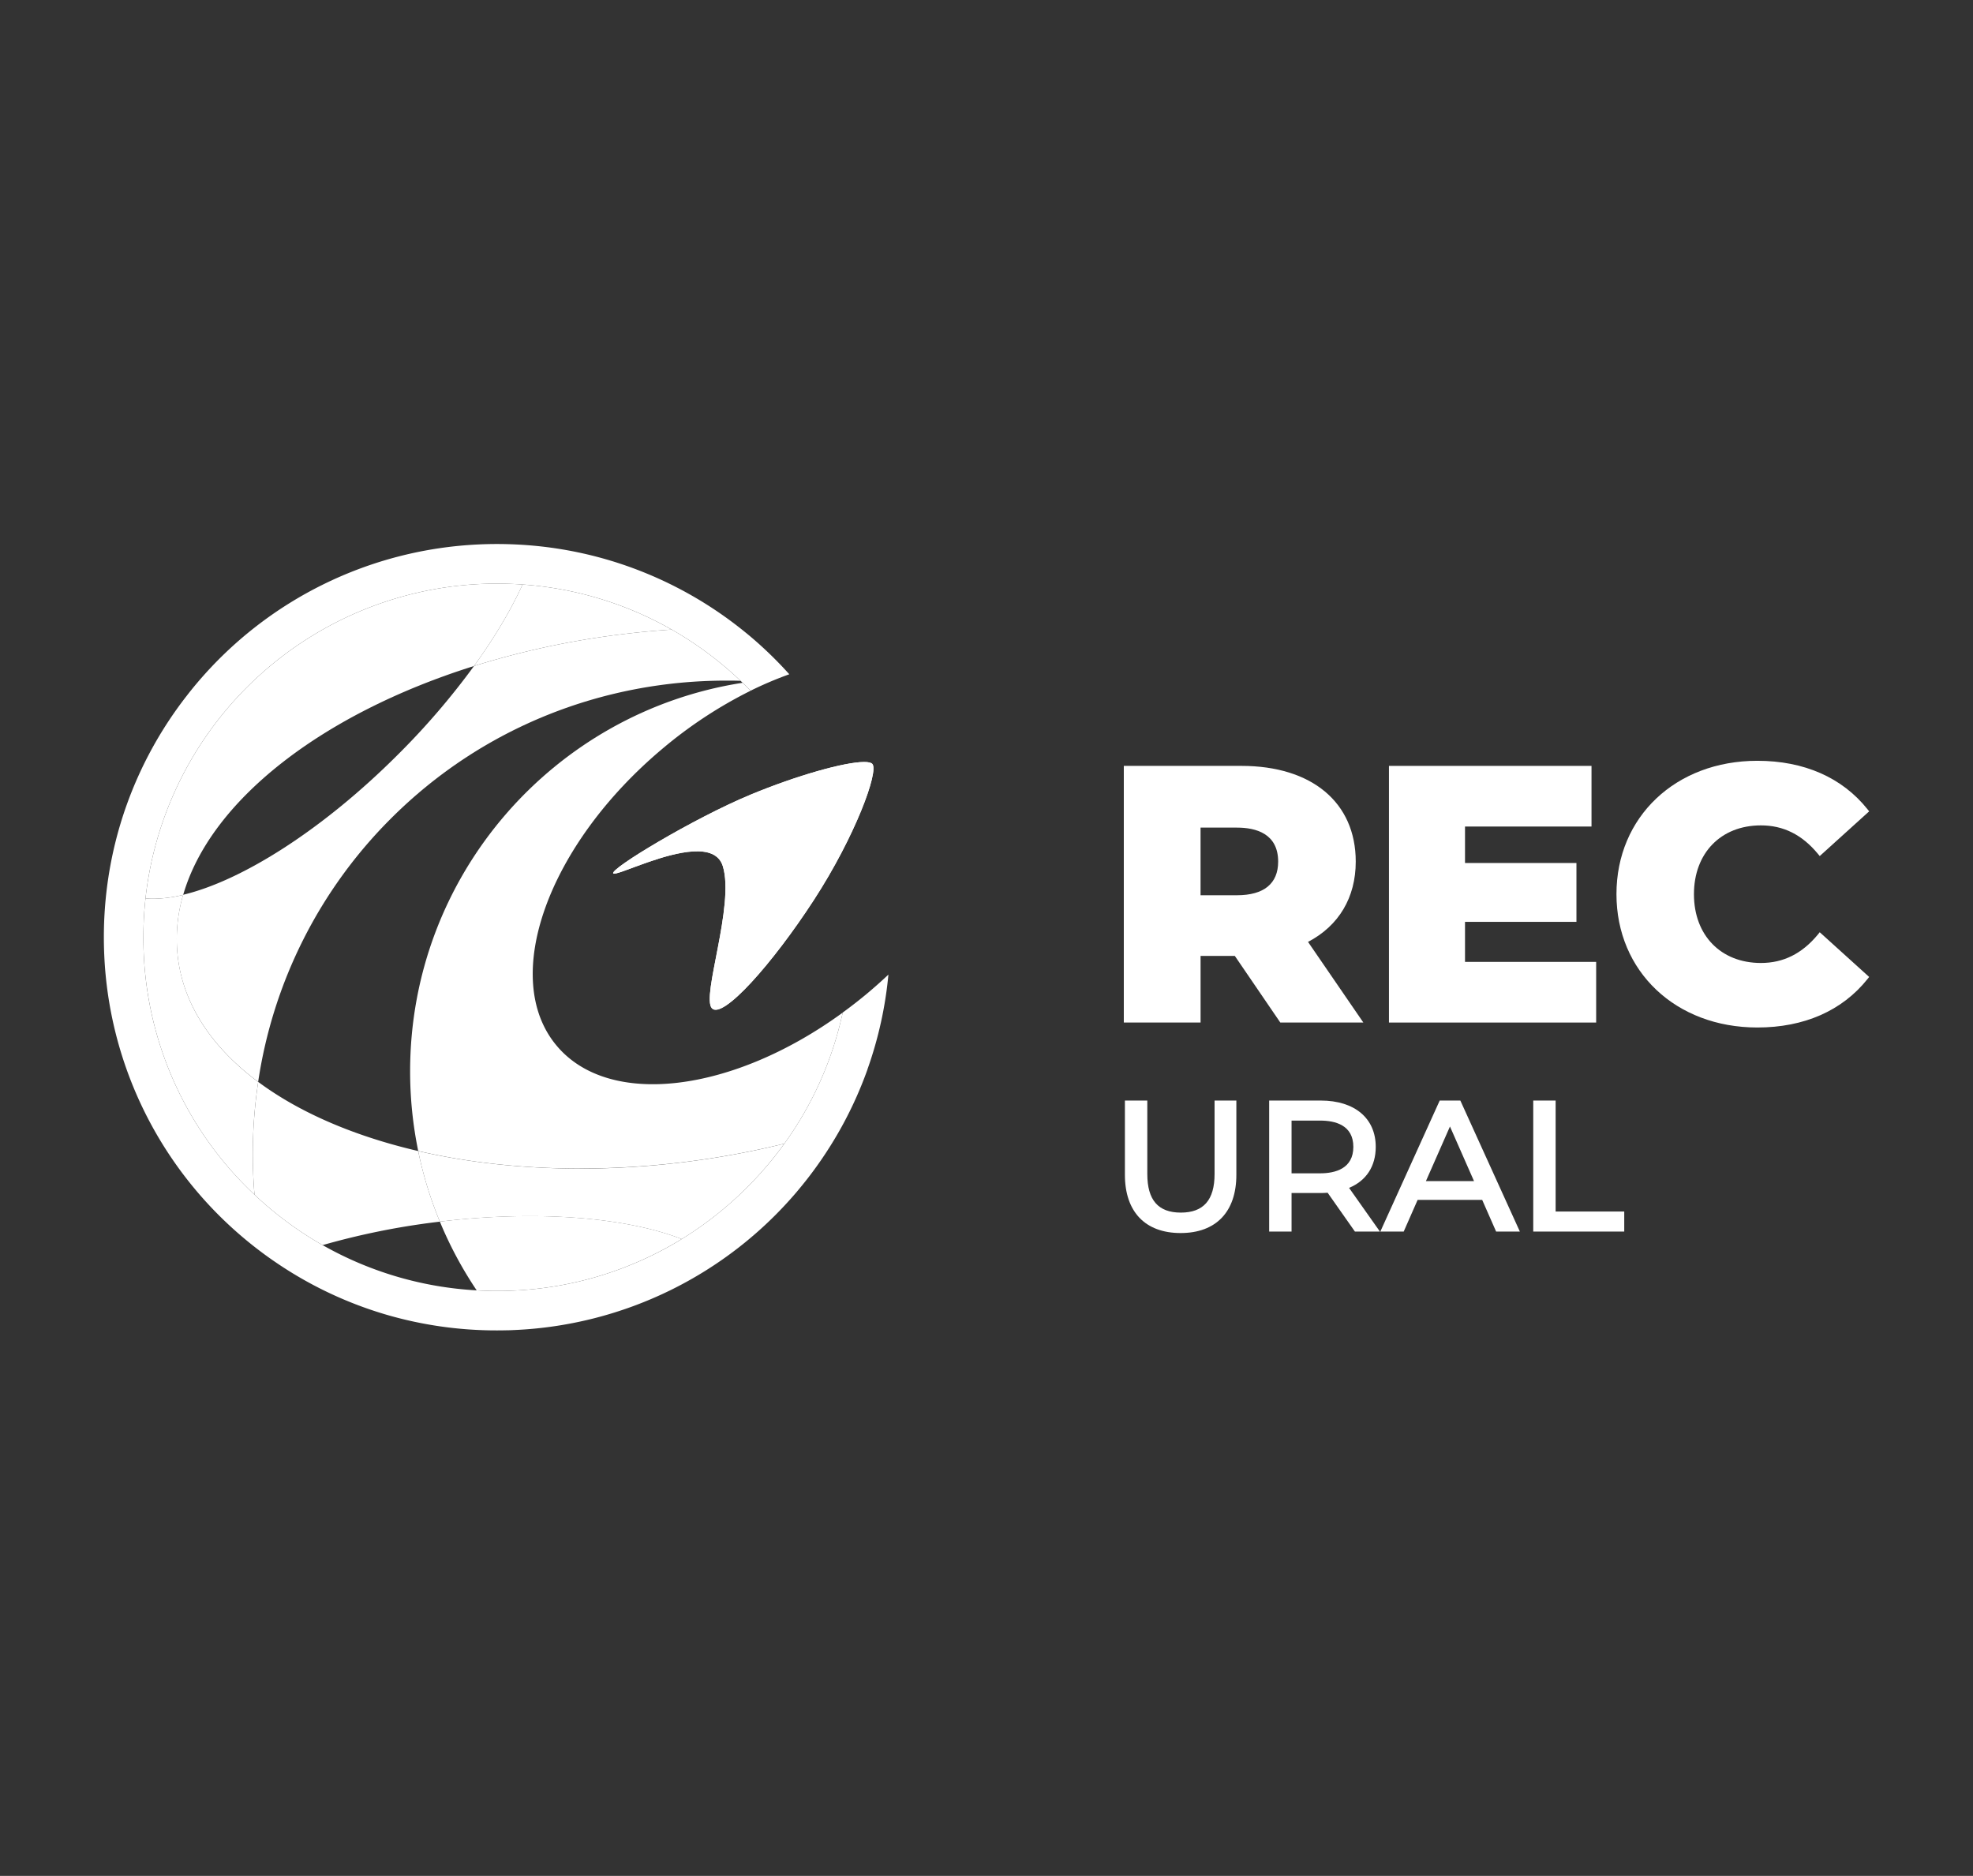
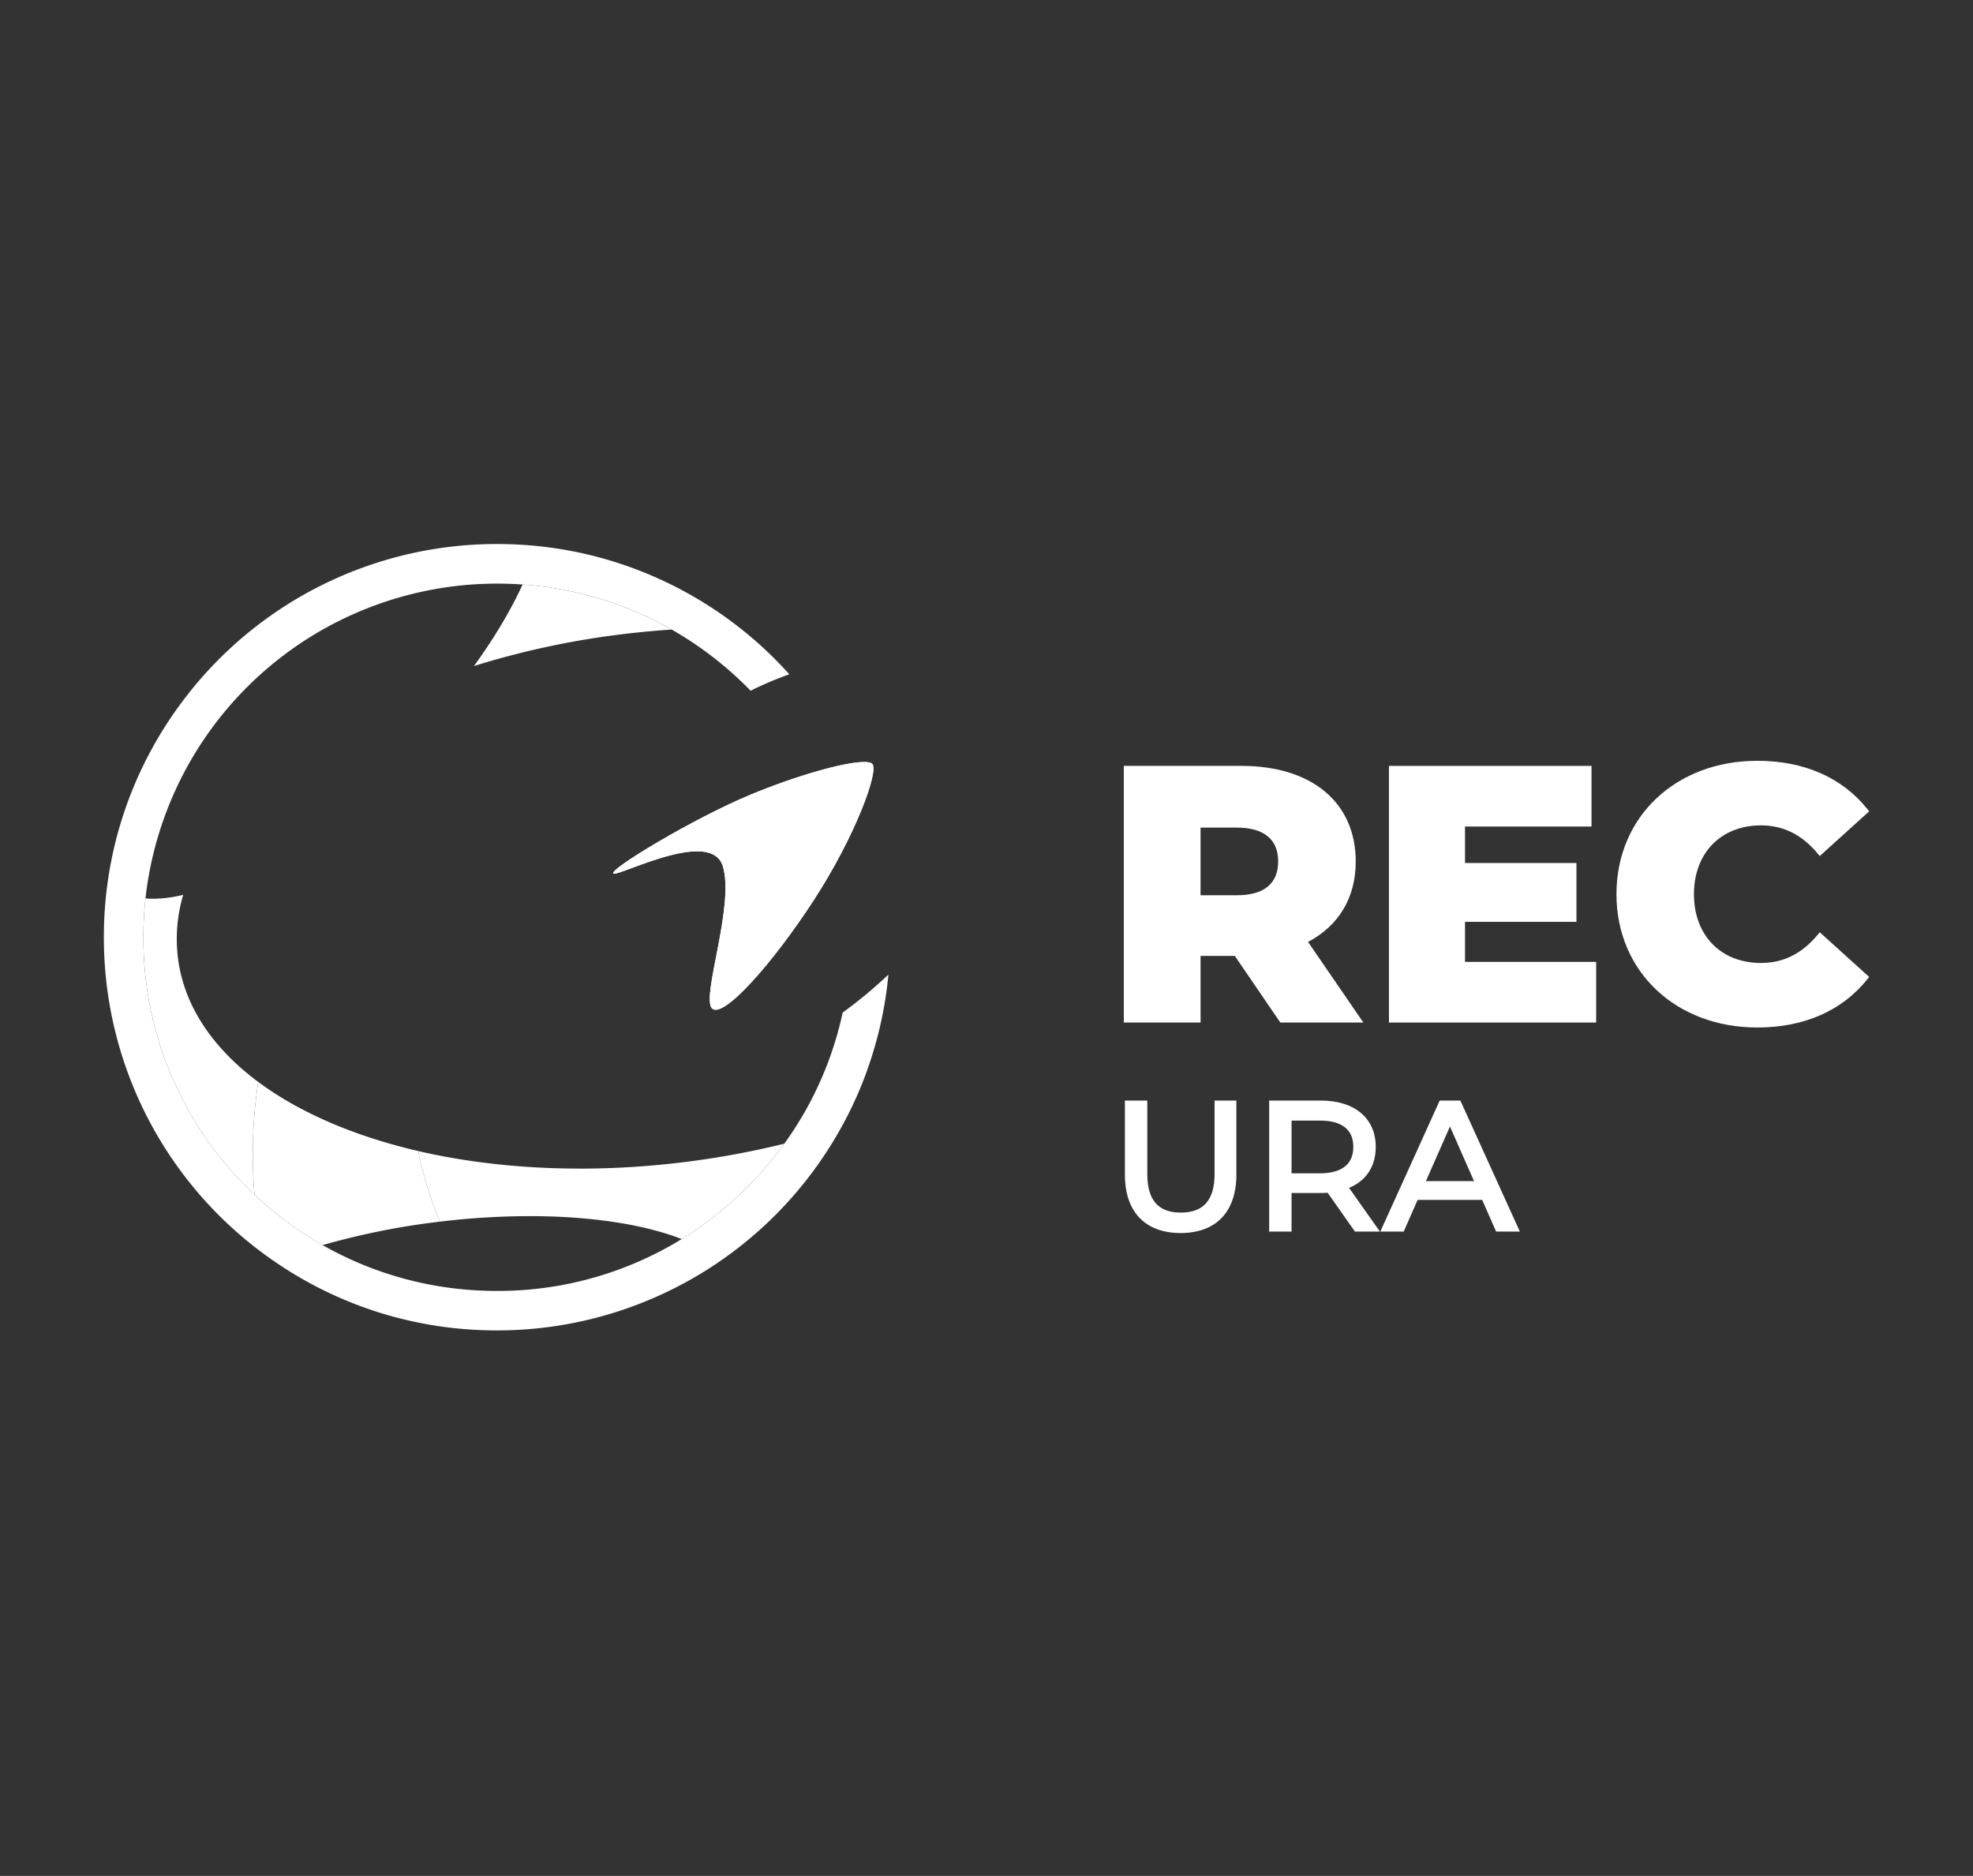
<svg xmlns="http://www.w3.org/2000/svg" id="Слой_1" data-name="Слой 1" viewBox="0 0 1462 1390">
  <rect x="0" y="0" width="1462" height="1390" fill="#333333" stroke="none" />
  <defs>
    <style>.cls-1{fill:#fff;}.cls-2{clip-path:url(#clip-path);}</style>
    <clipPath id="clip-path">
      <path class="cls-1" d="M556.05,588.87C513.87,606.4,451.59,644,454.44,647.18c1.08,1.19,11.75-3.45,25.05-8.1,21.76-7.59,50.58-15.19,56.13,2.75,8.93,28.93-16,96.51-8.14,105.23s44.93-32.95,75.59-80.17,48.29-95.35,43.34-100.83c-.88-1-3-1.44-6.08-1.44-14.22,0-49.45,9.79-84.28,24.25" />
    </clipPath>
  </defs>
-   <path class="cls-1" d="M497.73,466.5q-19.07,1.25-38.55,3.68A619.09,619.09,0,0,0,351.25,493.5,548,548,0,0,1,295,559c-55.83,55.84-115.78,93.65-159.29,104a115.72,115.72,0,0,0-3.89,46.77c4.49,35.62,25.86,66.85,59.48,91.83a347.9,347.9,0,0,1,98.29-195c68.26-68.27,158-102.28,248.48-102.28,3.57,0,7.13,0,10.7.15a262.9,262.9,0,0,0-51.08-38" />
-   <path class="cls-1" d="M368.31,432.45a262.12,262.12,0,0,0-260.5,233.24c1.86.17,3.77.26,5.74.26a96.35,96.35,0,0,0,22.2-2.9c20.16-69.8,102.69-134.14,215.49-169.55,15.22-21,27.38-41.53,36-60.39q-9.41-.66-18.91-.66" />
  <path class="cls-1" d="M191.34,801.65a359.41,359.41,0,0,0-2.75,83.57,262.9,262.9,0,0,0,50.47,37.38,547.83,547.83,0,0,1,83.64-17c1.08-.14,2.15-.27,3.23-.39a289.64,289.64,0,0,1-16.05-52.32c-47.3-11-88-28.52-118.54-51.23" />
  <path class="cls-1" d="M556.05,588.87C513.87,606.4,451.59,644,454.44,647.18c1.08,1.19,11.75-3.45,25.05-8.1,21.76-7.59,50.58-15.19,56.13,2.75,8.93,28.93-16,96.51-8.14,105.23s44.93-32.95,75.59-80.17,48.29-95.35,43.34-100.83c-.88-1-3-1.44-6.08-1.44-14.22,0-49.45,9.79-84.28,24.25" />
  <g class="cls-2">
    <rect class="cls-1" x="448.58" y="561.47" width="205.8" height="197.47" transform="translate(-20.92 18.06) rotate(-1.84)" />
  </g>
  <path class="cls-1" d="M135.75,663.05a96.35,96.35,0,0,1-22.2,2.9c-2,0-3.88-.09-5.74-.26a267.32,267.32,0,0,0-1.55,28.81A260.32,260.32,0,0,0,183,879.8q2.76,2.76,5.58,5.42a359.3,359.3,0,0,1,2.75-83.56c-33.62-25-55-56.22-59.48-91.84a115.54,115.54,0,0,1,3.89-46.77M387.22,433.11c-8.6,18.86-20.76,39.35-36,60.39a619.2,619.2,0,0,1,107.94-23.32q19.47-2.44,38.55-3.68a259.91,259.91,0,0,0-110.51-33.39" />
  <path class="cls-1" d="M624.43,750.33a259,259,0,0,1-43.23,97.08,266,266,0,0,1-76,70.68,260.3,260.3,0,0,1-136.86,38.46q-7.57,0-15.07-.42A260,260,0,0,1,239.06,922.6a263.32,263.32,0,0,1-50.47-37.38q-2.82-2.67-5.58-5.42a260.33,260.33,0,0,1-76.76-185.3,267.18,267.18,0,0,1,1.56-28.81,262.12,262.12,0,0,1,260.5-233.24q9.51,0,18.91.66A259.77,259.77,0,0,1,497.73,466.5a262.9,262.9,0,0,1,51.08,38l1.47,1.41q1.68,1.62,3.33,3.27c.86.87,1.71,1.76,2.56,2.63a275.39,275.39,0,0,1,28.71-12.2,294.36,294.36,0,0,0-27.45-26.81c-3-2.56-6.1-5.08-9.24-7.55l-1.18-.92a290.8,290.8,0,0,0-89.3-47.26h0l-.29-.1-.22-.06-.13-.05a290.14,290.14,0,0,0-59.23-12.29q-14.56-1.45-29.52-1.47-6.72,0-13.36.3A290.75,290.75,0,0,0,146.18,505.91q-4.1,4.83-8,9.89a290.79,290.79,0,0,0-44.48,81.1v0l-.13.34a290.36,290.36,0,0,0-13.38,53.66,293.8,293.8,0,0,0-3.23,43.57q0,6.78.31,13.49A290.61,290.61,0,0,0,178.82,915.86c3.52,3,7.1,5.93,10.79,8.79,1.75,1.35,3.51,2.69,5.27,4q4.17,3.09,8.42,6a289.88,289.88,0,0,0,81.49,39.06l.28.09h0a291.44,291.44,0,0,0,83.2,12q3.87,0,7.73-.1c1.8,0,3.59-.11,5.39-.19A291.13,291.13,0,0,0,590.22,883.34q4.21-5,8.24-10.14a294.39,294.39,0,0,0,25-37.92,290.47,290.47,0,0,0,19.31-42.75l0-.11.09-.27a289.71,289.71,0,0,0,15.46-70c-4.94,4.66-10.08,9.25-15.41,13.72-6.1,5.11-12.29,9.91-18.54,14.46" />
  <path class="cls-1" d="M429.61,865.9c-42.78,0-83.23-4.56-119.73-13a289.29,289.29,0,0,0,16.05,52.31,560,560,0,0,1,66.51-4.09c45.33,0,84.78,6.1,112.73,17a266,266,0,0,0,76-70.68,635,635,0,0,1-72.85,13.49,631.27,631.27,0,0,1-78.74,5" />
-   <path class="cls-1" d="M325.93,905.19a290.27,290.27,0,0,0,27.3,50.94q7.51.42,15.08.42a260.3,260.3,0,0,0,136.86-38.46c-27.95-10.89-67.4-17-112.74-17a560,560,0,0,0-66.5,4.1" />
-   <path class="cls-1" d="M412.48,774.83c-42-50-6.8-148.62,78.54-220.17a327.19,327.19,0,0,1,65.15-42.82c-.85-.88-1.69-1.77-2.56-2.64-1.1-1.11-2.21-2.19-3.33-3.27C410.72,527.56,303.9,648.23,303.9,793.85a292.67,292.67,0,0,0,6,59c36.5,8.47,76.95,13,119.74,13A638.83,638.83,0,0,0,581.2,847.41a259,259,0,0,0,43.23-97.07c-81.23,59.2-173,71-211.95,24.49" />
  <path class="cls-1" d="M1004.61,638.43c0-43.75-32.47-70.93-84.74-70.93H832.75V757.68h56.88V708.29H915l33.72,49.39h61.53l-41-59.76C992.08,686,1004.61,665,1004.61,638.43Zm-115-25.19h27c13.92,0,30.51,4.37,30.51,25.19,0,16.3-10.55,24.92-30.51,24.92h-27Z" />
  <polygon class="cls-1" points="1085.58 683.07 1168.15 683.07 1168.15 639.46 1085.58 639.46 1085.58 612.44 1179.31 612.44 1179.31 567.5 1029.22 567.5 1029.22 757.68 1182.76 757.68 1182.76 712.74 1085.58 712.74 1085.58 683.07" />
  <path class="cls-1" d="M1347,692.54c-11.73,14.13-25.52,21-42.16,21-29.68,0-49.62-20.48-49.62-50.95s19.94-51,49.62-51c16.64,0,30.43,6.87,42.16,21l1.43,1.73,36.63-33.14-1.27-1.59c-18.76-23.46-47-35.86-81.6-35.86-60.49,0-104.39,41.56-104.39,98.81s43.9,98.81,104.39,98.81c34.62,0,62.84-12.4,81.6-35.86l1.27-1.59-36.63-33.14Z" />
  <path class="cls-1" d="M900,869.92c0,19.24-8.17,28.59-25,28.59s-24.84-9.35-24.84-28.59V815.48H833.56v55c0,27.43,15.05,43.17,41.29,43.17s41.3-15.74,41.3-43.17v-55H900Z" />
  <path class="cls-1" d="M1019.43,849.8c0-21.17-15.62-34.32-40.76-34.32H940.46v97.08h16.59V884h21.62c1.73,0,3.46-.1,5.11-.21L1004,912.56h18.52l-22.86-32.37C1012.43,874.89,1019.43,864.17,1019.43,849.8Zm-62.38-19.47h21.21c11.21,0,24.57,3.38,24.57,19.47s-13.36,19.6-24.57,19.6H957.05Z" />
  <path class="cls-1" d="M1066.83,815.48l-44,97.08h17.32l10.32-23.48h47.83l10.33,23.48h17.59l-44.1-97.08Zm25.42,59.69h-35.64l17.82-40.47Z" />
-   <polygon class="cls-1" points="1152.73 897.71 1152.73 815.48 1136.14 815.48 1136.14 912.56 1203.57 912.56 1203.57 897.71 1152.73 897.71" />
</svg>